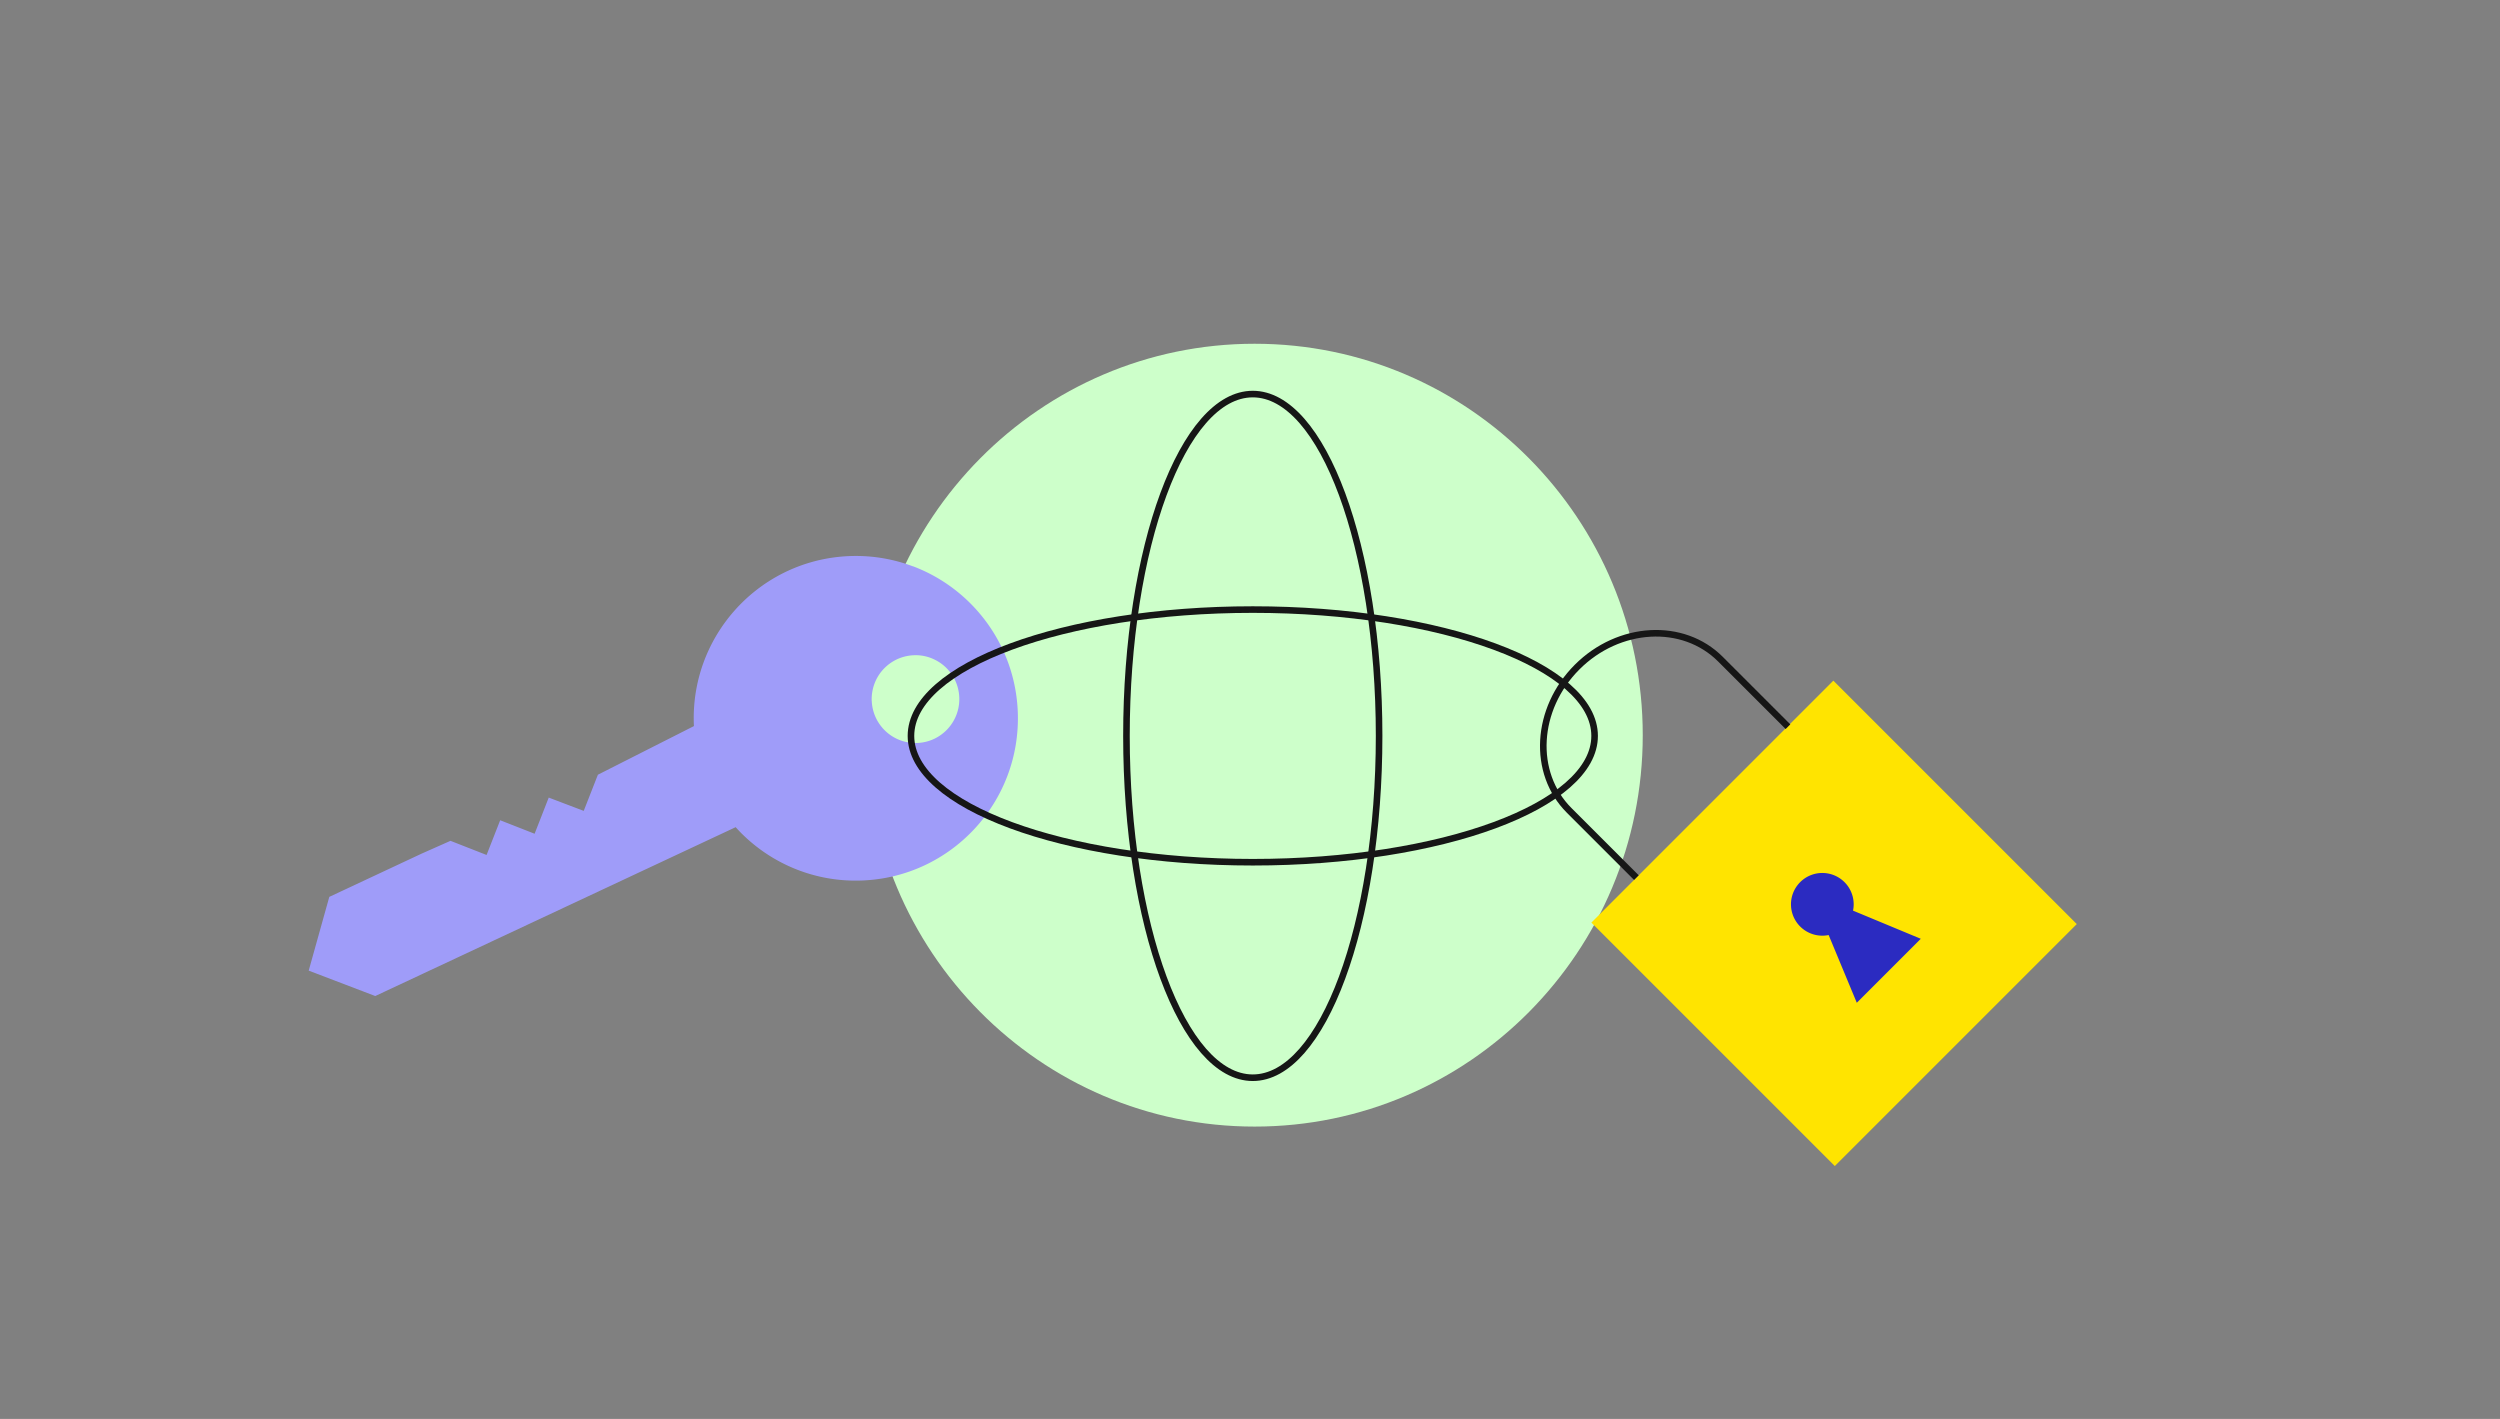
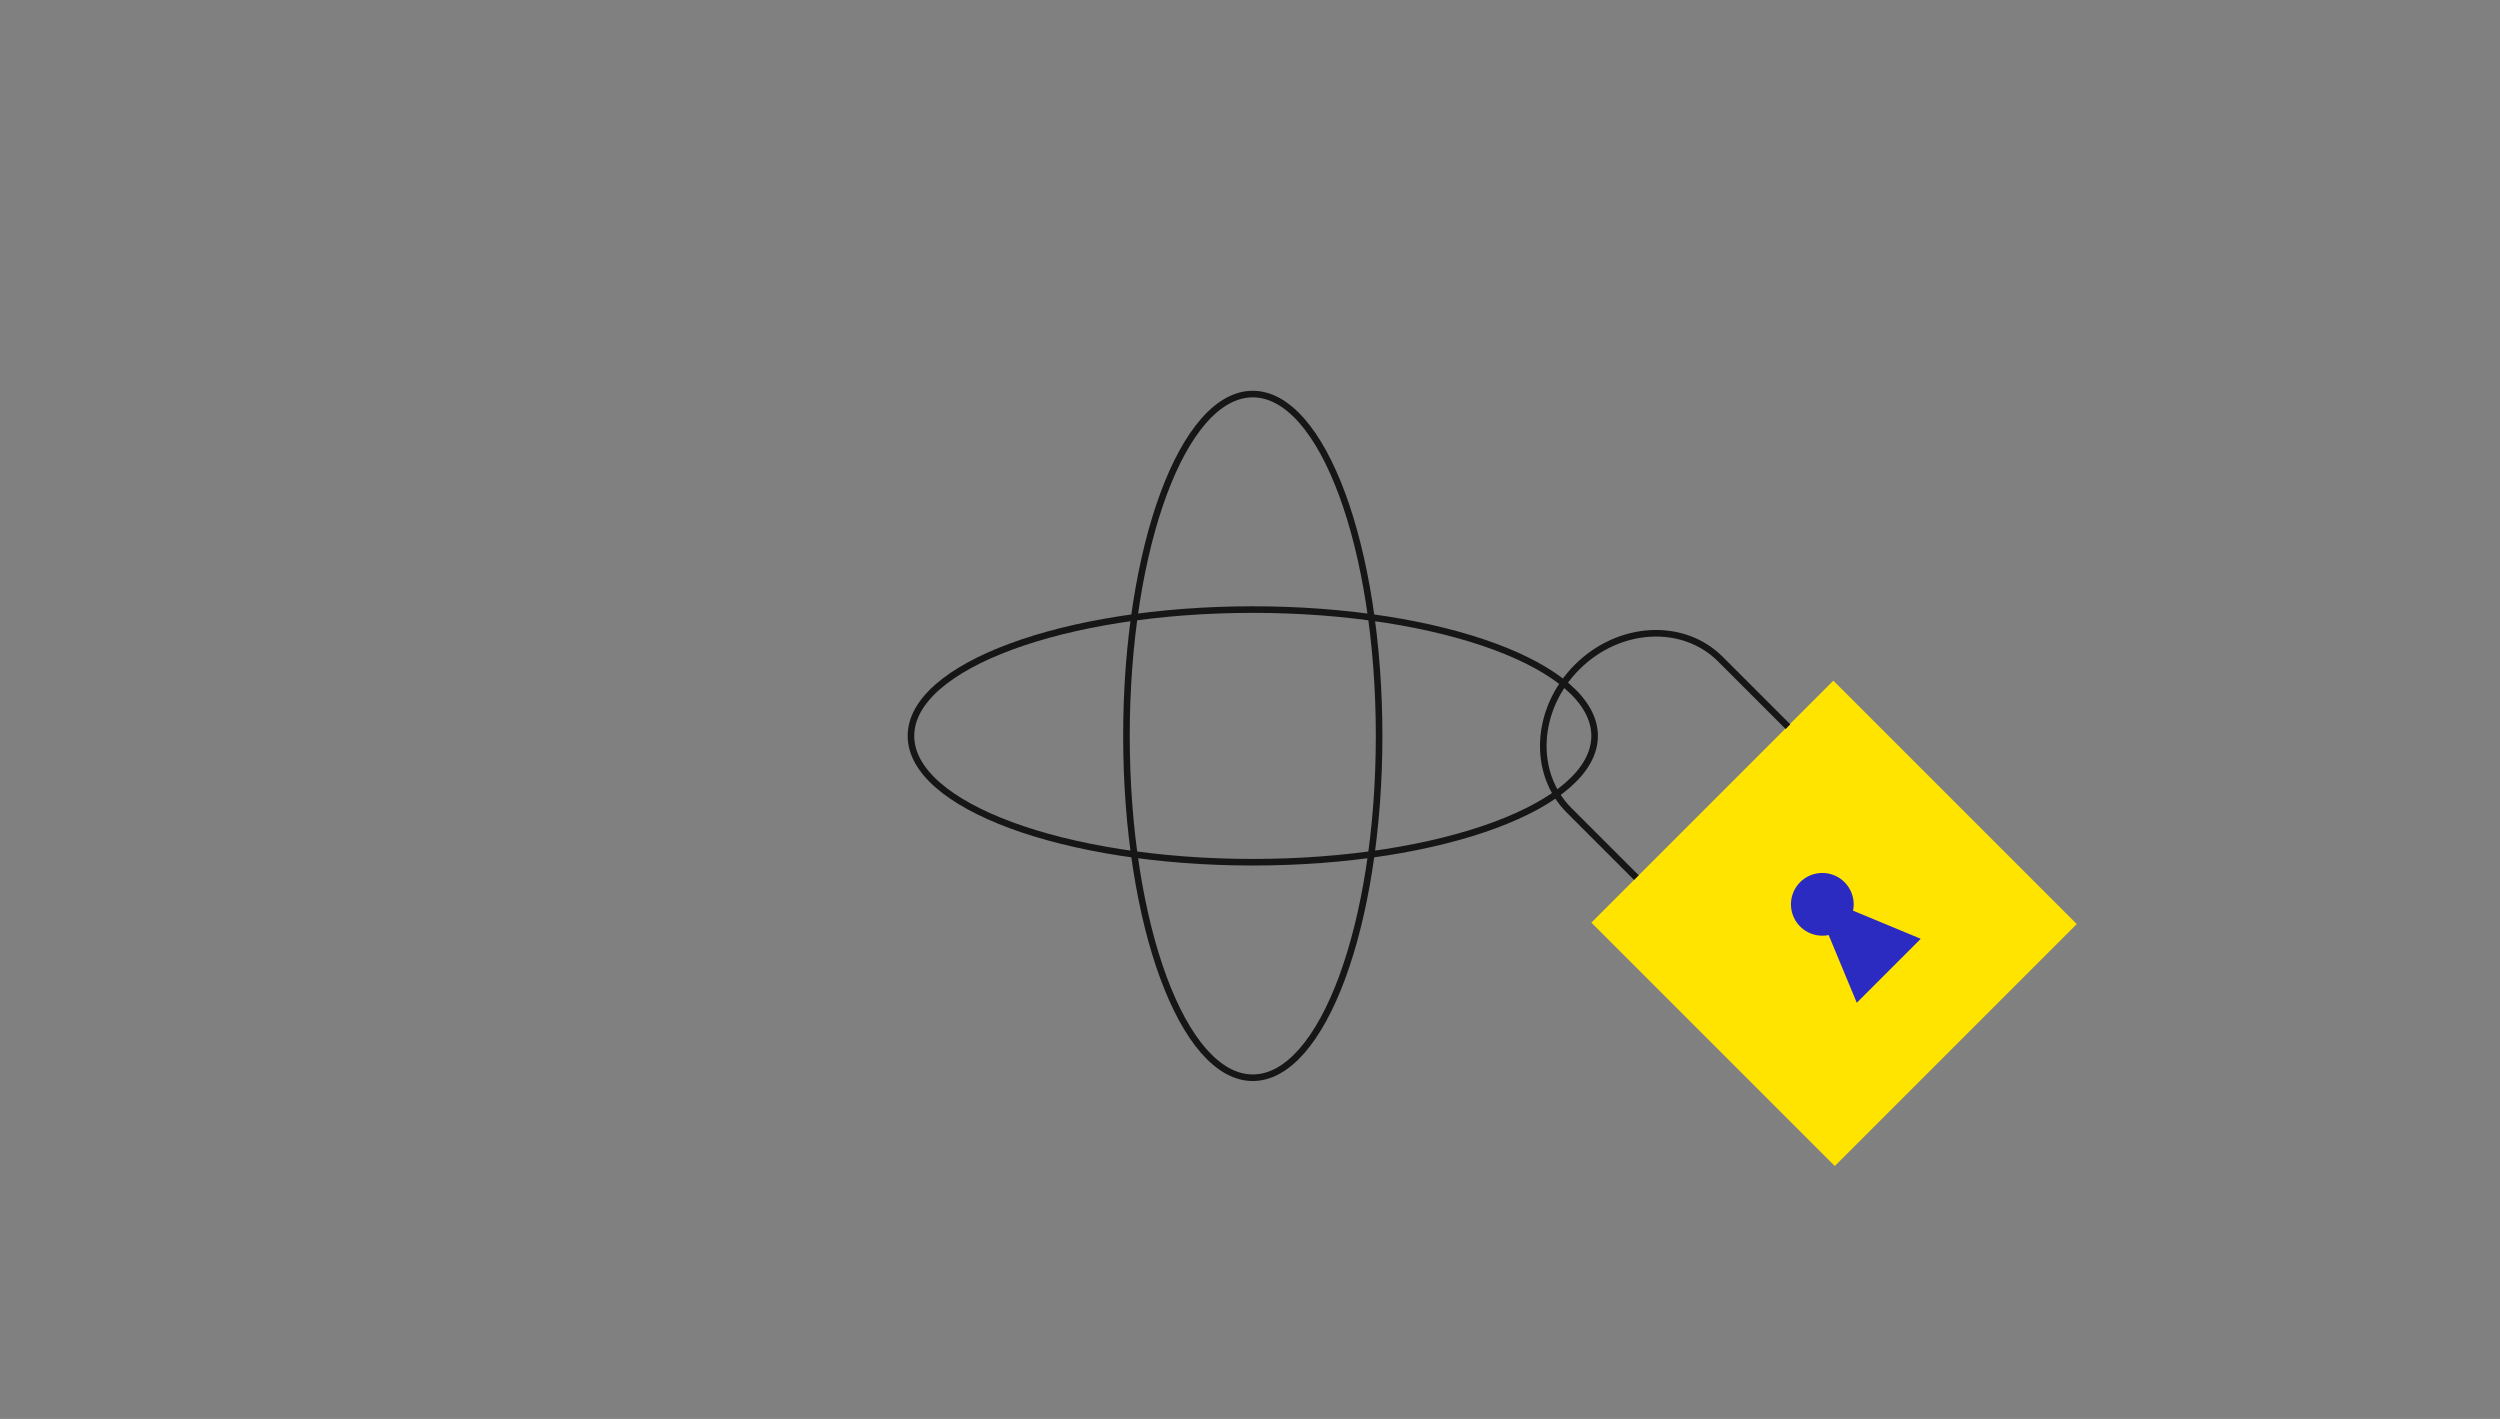
<svg xmlns="http://www.w3.org/2000/svg" fill="none" viewBox="0 0 370 210">
  <rect x="0" y="0" width="370" height="210" fill="#808080" stroke="none" />
-   <path fill="#CDFFCA" d="M185.685 166.735c31.724 0 57.442-25.936 57.442-57.929 0-31.994-25.718-57.93-57.442-57.93-31.725 0-57.443 25.936-57.443 57.93 0 31.993 25.718 57.929 57.443 57.929Z" />
-   <path fill="#9F9CF9" d="M135.132 83.813c8.766 3.313 15.136 11.64 15.502 21.606.487 13.267-9.851 24.412-23.095 24.898-6.848.252-13.141-2.404-17.673-6.857a20.421 20.421 0 0 1-.987-1.039l-53.342 24.992-9.85-3.759 3.05-10.917 13.65-6.393 4.285-1.902 5.342 2.094 2.012-5.139 5.097 1.998 2.089-5.352 5.18 1.969 2.096-5.352 14.216-7.2a3.465 3.465 0 0 1-.016-.269c-.47-12.802 9.146-23.632 21.73-24.803a23.943 23.943 0 0 1 10.714 1.437v-.012Zm-6.114 19.893c.132 3.583 3.136 6.386 6.72 6.255 3.584-.132 6.368-3.154 6.236-6.731a6.481 6.481 0 0 0-3.59-5.576 6.34 6.34 0 0 0-3.123-.679 6.483 6.483 0 0 0-6.155 5.382c-.076.436-.111.89-.095 1.349h.007Z" />
  <g clip-path="url(#a)">
    <path fill="#FFE400" d="m271.336 100.736-35.813 35.812 36.034 36.034 35.812-35.813-36.033-36.033Z" />
    <path stroke="#161616" stroke-miterlimit="10" stroke-width="0.974" d="m242.185 129.887-9.952-9.952c-5.533-5.533-5-15.028 1.178-21.207 6.179-6.179 15.675-6.711 21.208-1.178l10.001 10.001" />
    <path fill="#2B2BC1" d="m274.805 148.409-4.165-10.024a4.64 4.64 0 1 1 3.61-3.61l10.024 4.165-9.473 9.474.004-.005Z" />
  </g>
  <path stroke="#161616" stroke-miterlimit="10" stroke-width="0.974" d="M185.413 127.61c27.94 0 50.59-8.371 50.59-18.696 0-10.326-22.65-18.697-50.59-18.697-27.941 0-50.591 8.37-50.591 18.697 0 10.325 22.65 18.696 50.591 18.696Z" />
  <path stroke="#161616" stroke-miterlimit="10" stroke-width="0.974" d="M204.108 108.913c0-27.94-8.371-50.59-18.697-50.59-10.325 0-18.696 22.65-18.696 50.59 0 27.941 8.371 50.591 18.696 50.591 10.326 0 18.697-22.65 18.697-50.591Z" />
-   <path fill="#9F9CF9" d="M113.242 101.076c-.56-2.243-1.121-3.364-2.242-4.485l7.848-6.167s1.542 2.305 2.243 3.925c.55 1.27 1.121 3.363 1.121 3.363-3.364 1.308-4.485 1.682-8.97 3.364Z" />
  <defs>
    <clipPath id="a">
      <path fill="#fff" d="m215.105 116.131 35.812-35.812 56.446 56.446-35.812 35.812z" />
    </clipPath>
  </defs>
</svg>